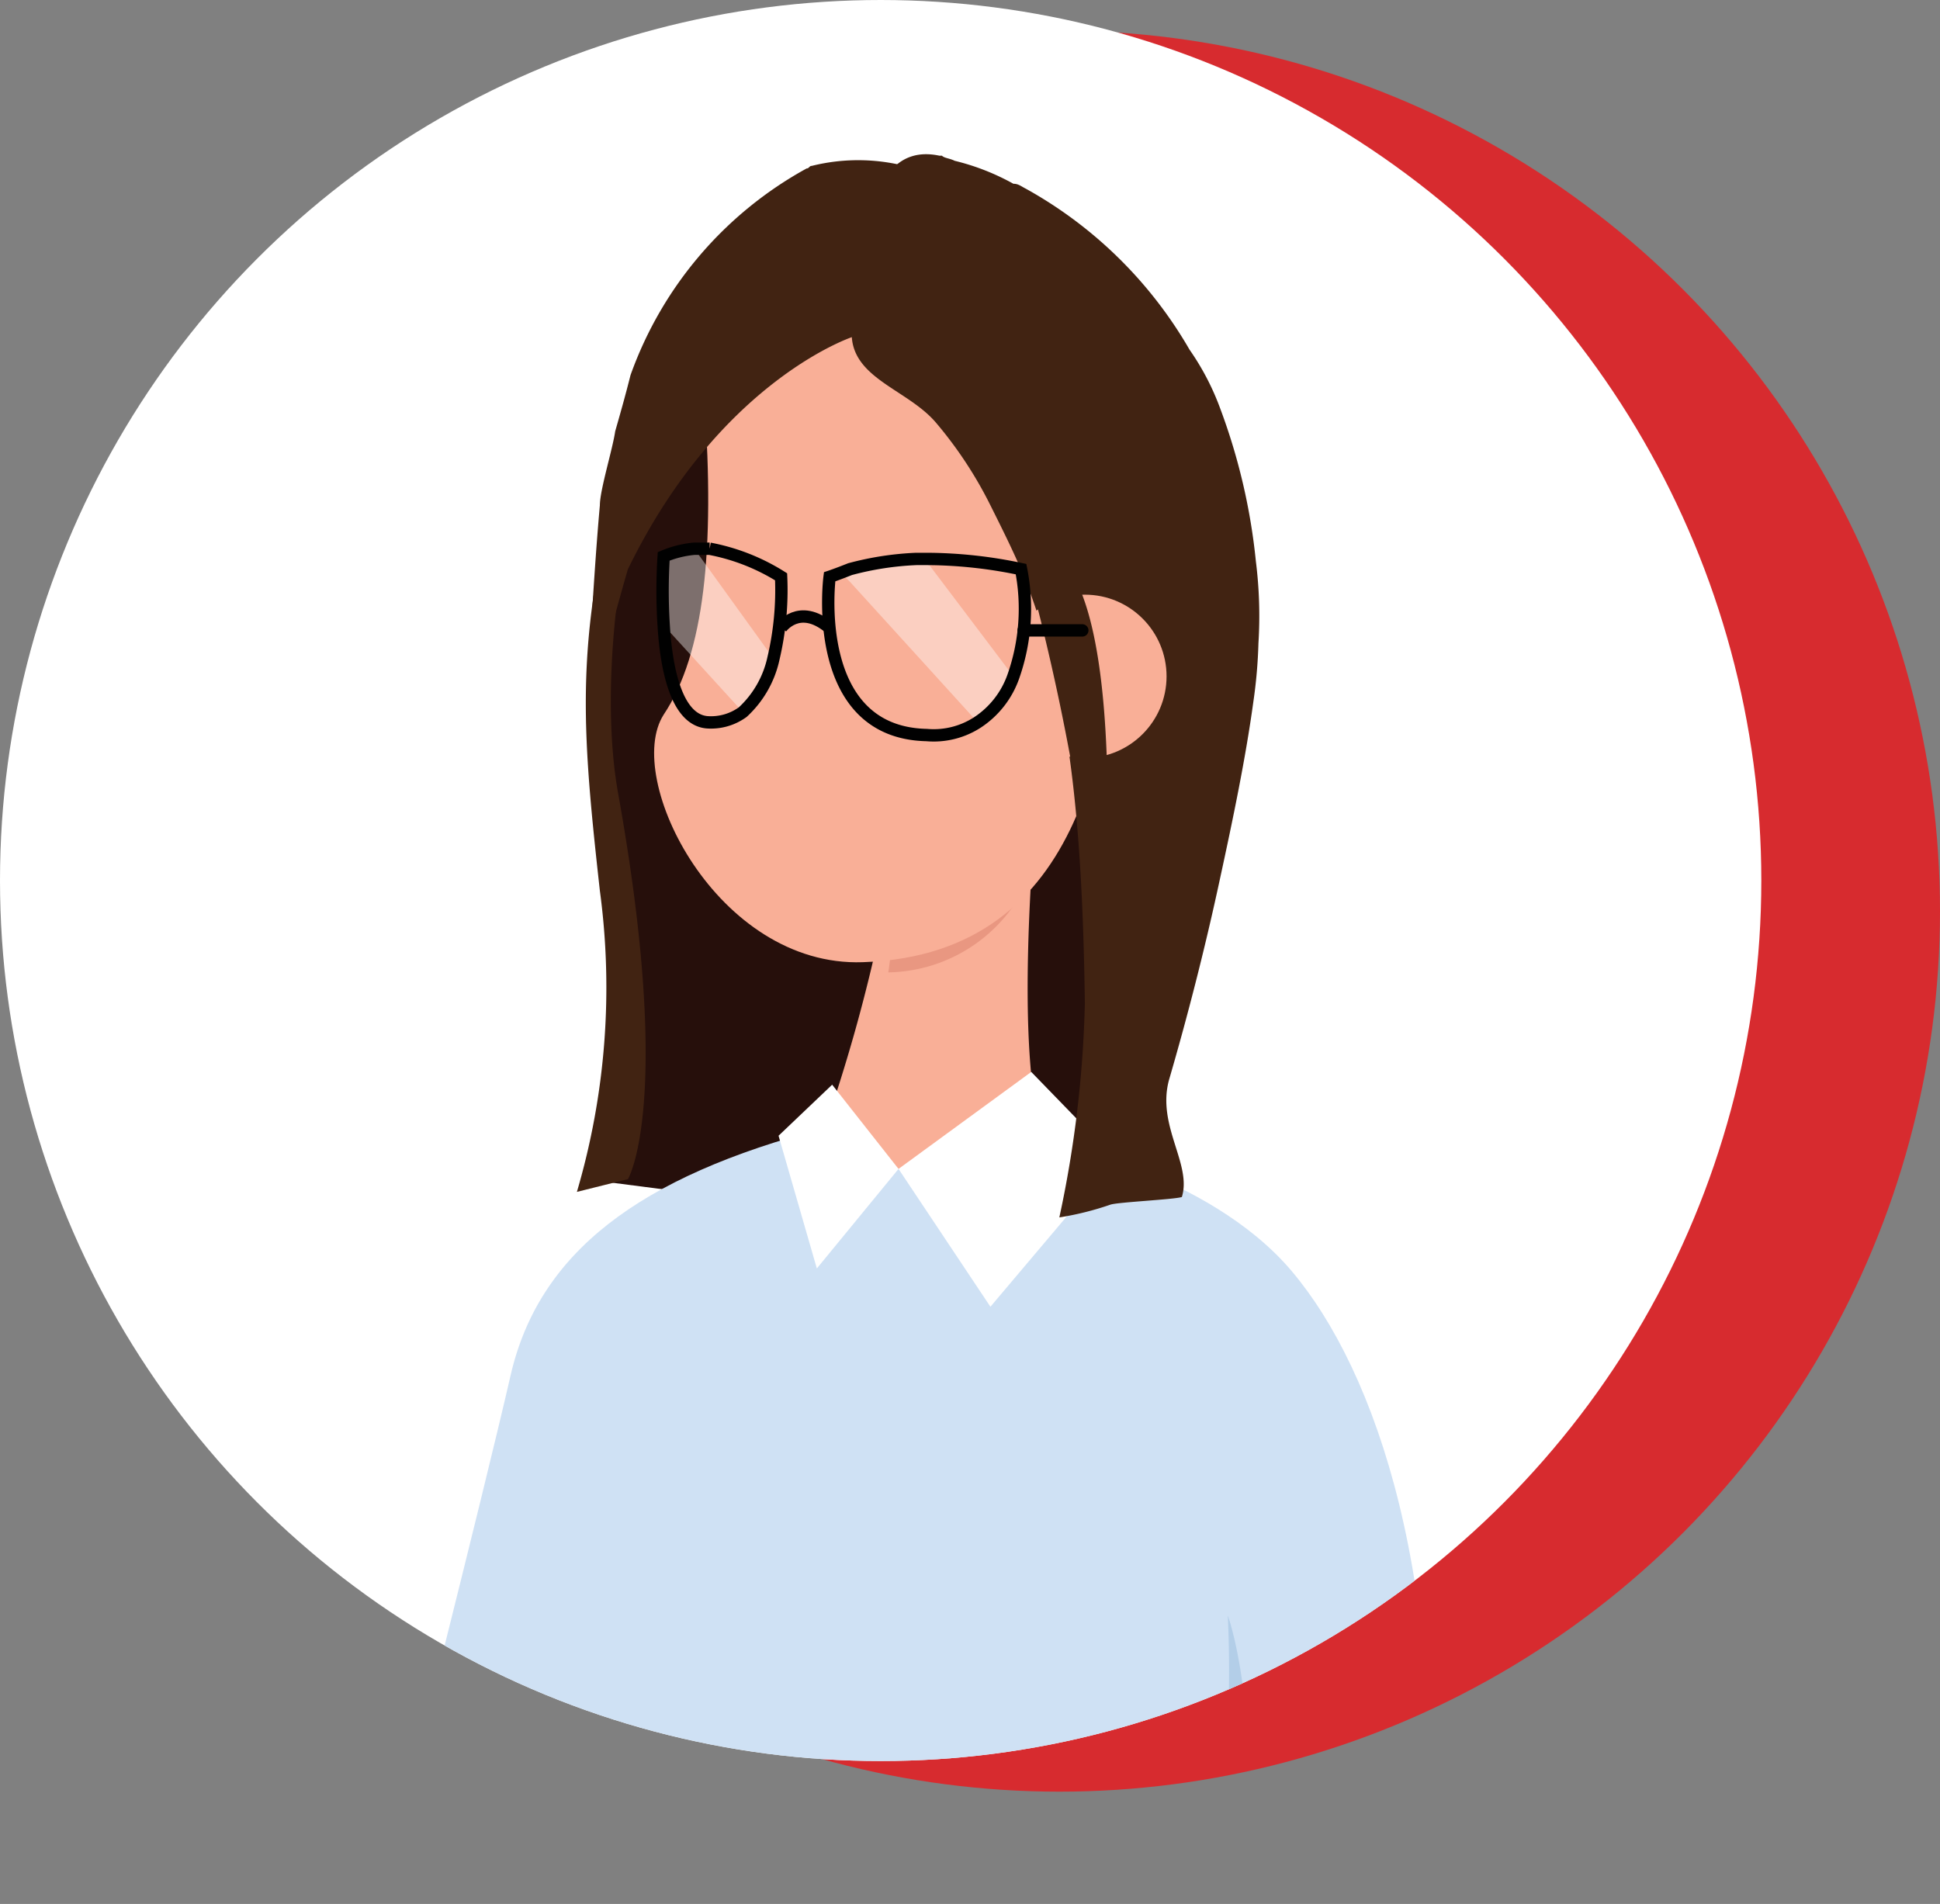
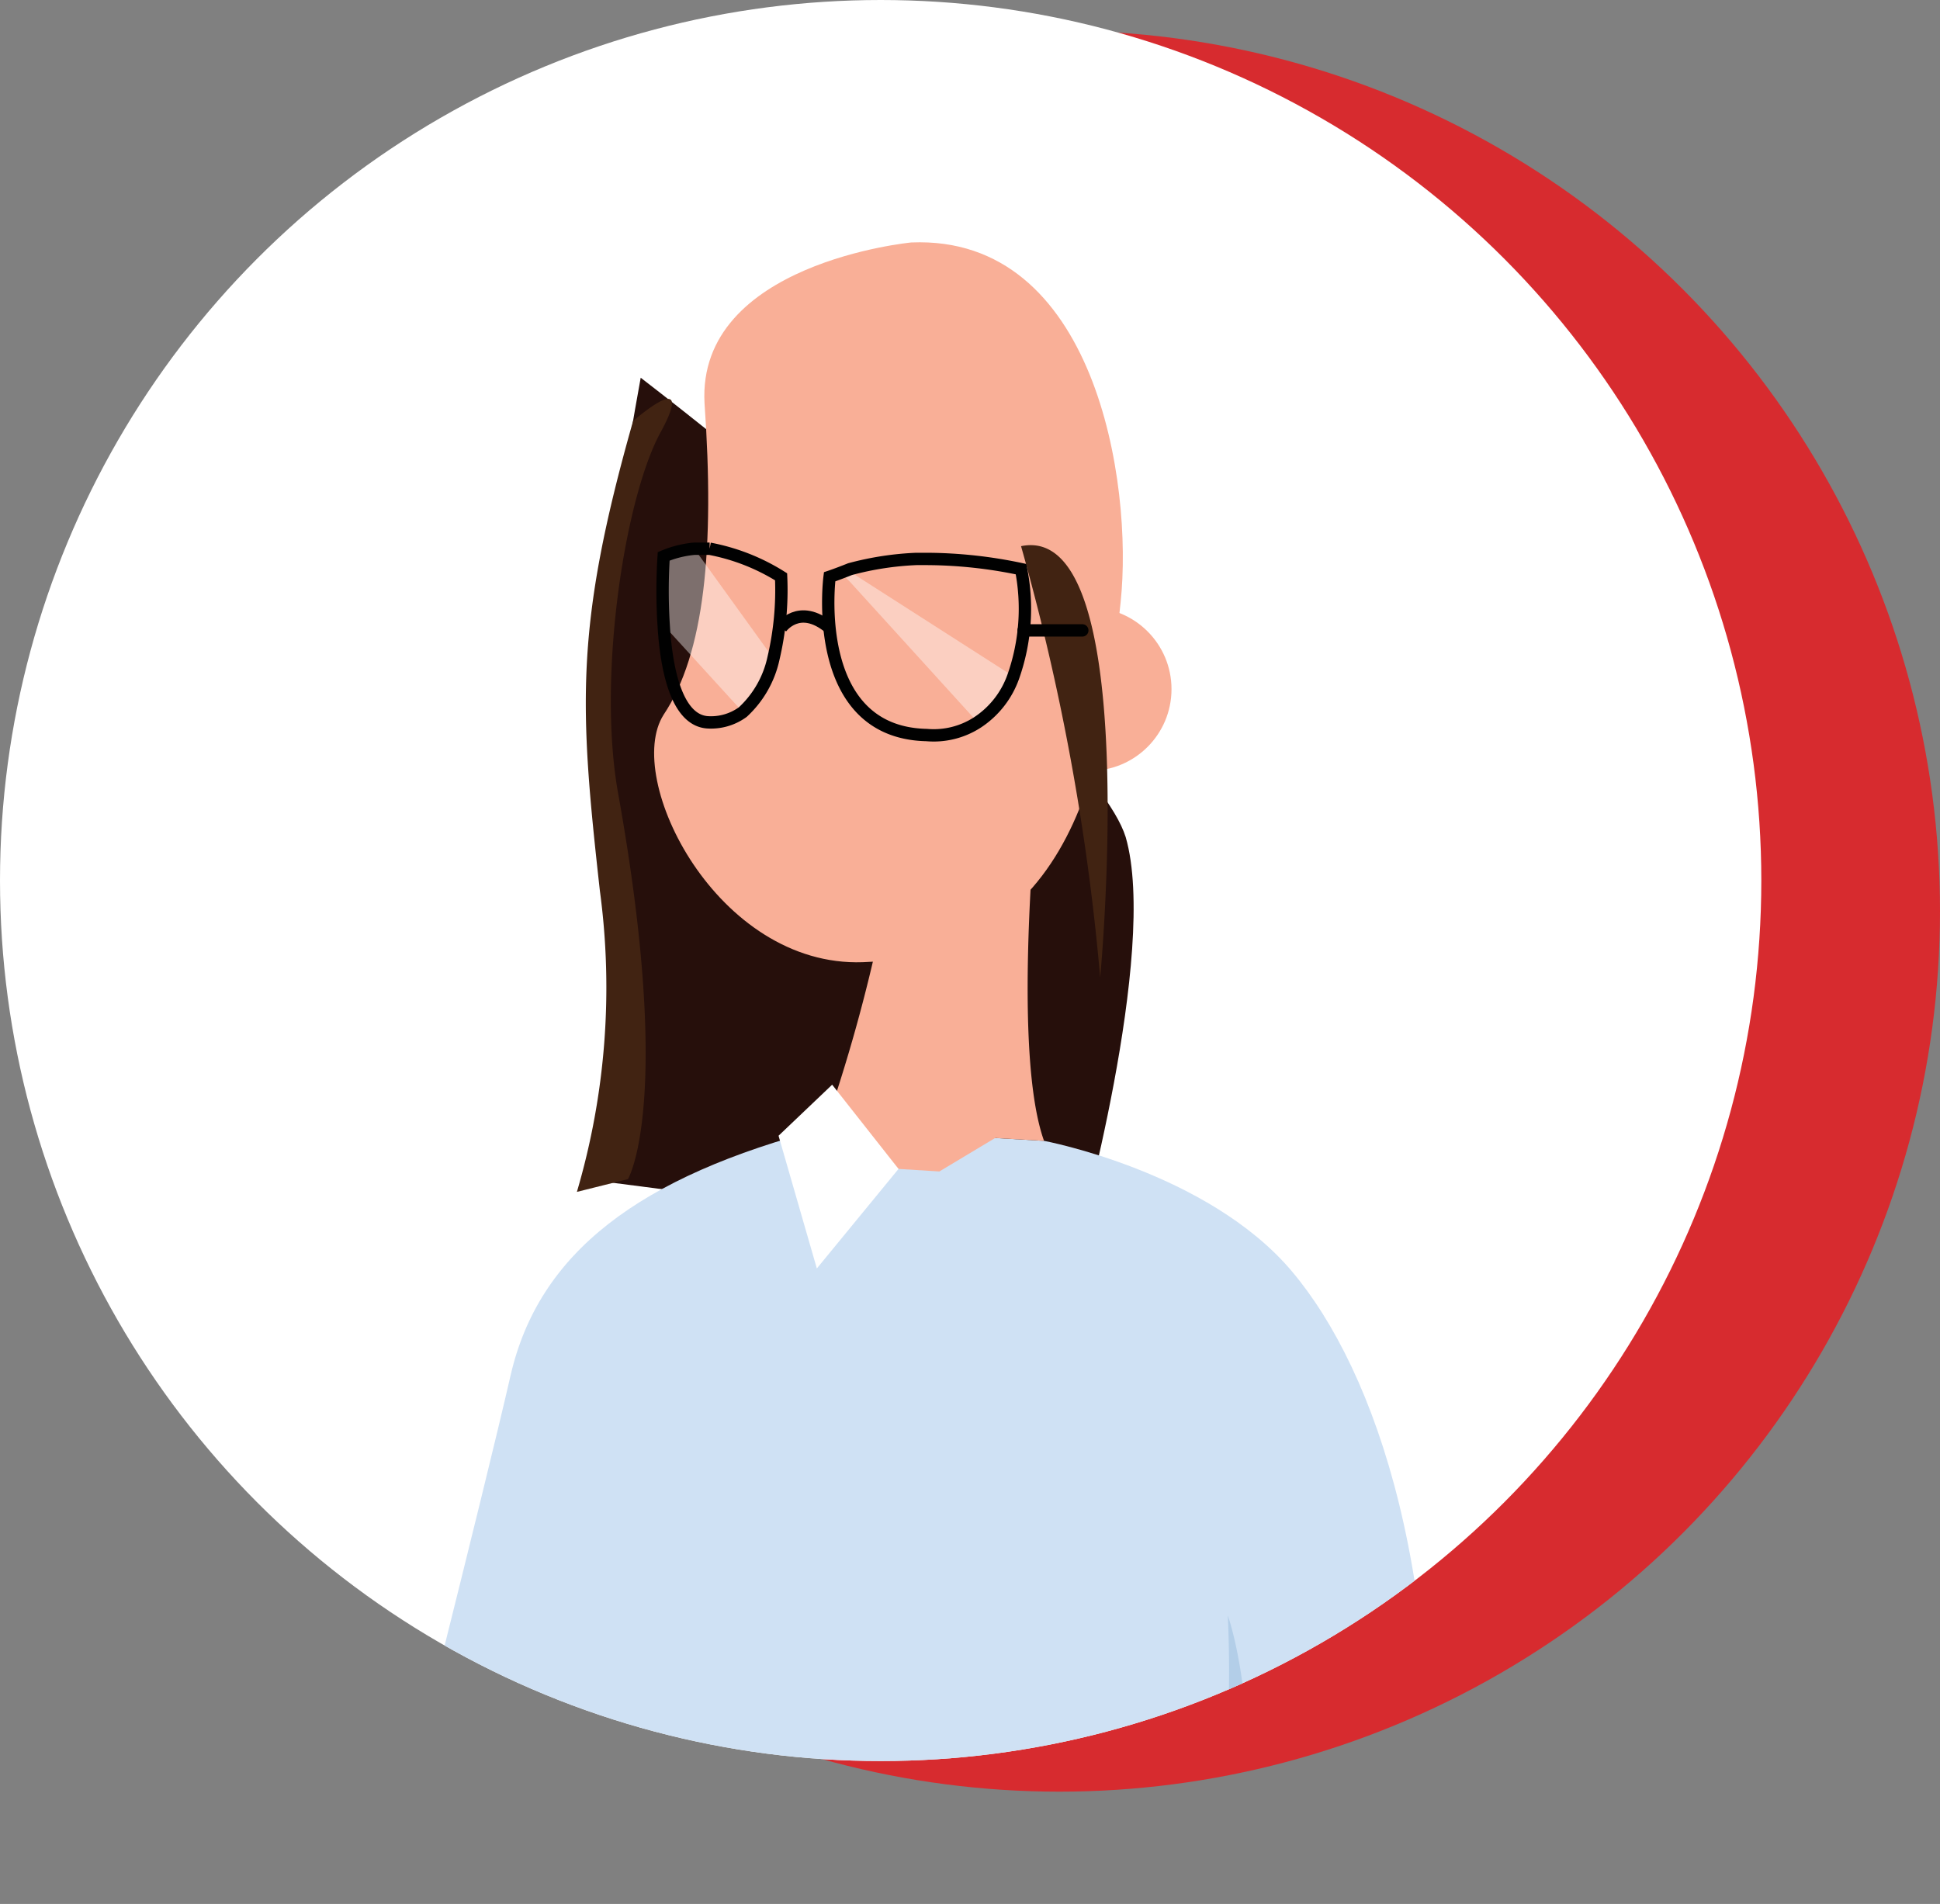
<svg xmlns="http://www.w3.org/2000/svg" viewBox="0 0 76 74.6">
  <rect x="0" y="0" width="76" height="74.6" fill="#808080" stroke="none" />
  <defs>
    <style>.a,.l,.m{fill:none;}.b{fill:#d72b2f;}.c,.k{fill:#fff;}.d{clip-path:url(#a);}.e{fill:#260f0b;}.f{fill:#cfe1f4;}.g{fill:#f9af97;}.h{fill:#e99781;}.i{fill:#b3cee8;}.j{fill:#412312;}.k{isolation:isolate;opacity:0.4;}.l,.m{stroke:#010101;stroke-miterlimit:10;stroke-width:0.484px;}.l{stroke-linecap:round;}</style>
    <clipPath id="a">
      <circle class="a" cx="34.5" cy="34.5" r="34.5" />
    </clipPath>
  </defs>
  <circle class="b" cx="41.5" cy="35.7" r="34.5" />
  <circle class="c" cx="34.5" cy="34.5" r="34.5" />
  <g class="d">
    <path class="e" d="M25.1,14.8c-2.5,13.7-1.7,18.2-.5,21.6,1.2,3.6-1.7,9.8-1.7,9.8l19.3,2.5s3.2-11.4,1.9-15.9C42.7,28.3,25.1,14.8,25.1,14.8Z" />
    <path class="f" d="M15.5,72.1S18.9,58.7,20,53.9s5-7.8,12.3-9.7l8.6.5s6.4,1.2,9.7,5.1S56.8,62,55.8,74.6Z" />
    <path class="g" d="M41,27.6s-1.6,12.9-.1,17.1l-8.6-.5a64.918,64.918,0,0,0,3.4-16.1Z" />
-     <path class="h" d="M40.5,33.9l-5.4,2-.3,2.2A6.114,6.114,0,0,0,40.5,33.9Z" />
    <path class="g" d="M35.7,9.5s-8.4.8-8.1,6.3c.4,5.7,0,9.8-1.6,12.2-1.6,2.5,2.1,9.9,7.8,9.7,9-.3,9.6-9.5,10.1-14.1C44.4,18.9,42.9,9.2,35.7,9.5Z" />
    <circle class="g" cx="42.694" cy="27.002" r="3.2" />
    <polygon class="g" points="35.2 45.8 33.1 43.7 35.4 42.5 39.3 44.4 36.8 45.9 35.2 45.8" />
-     <polygon class="c" points="40.4 42 43.7 45.4 38.8 51.2 35.2 45.8 40.4 42" />
    <polygon class="c" points="32 49.7 35.2 45.8 32.6 42.5 30.5 44.5 32 49.7" />
    <path class="i" d="M47.4,74a48.676,48.676,0,0,0,.7-10.7s1.4,3.8.5,10.8Z" />
    <path class="j" d="M24.8,16.5c-2.3,8.1-2.1,11.2-1.3,18.4a28.368,28.368,0,0,1-.9,11.8l2-.5s1.8-3-.4-15.2c-.8-4.6.3-11.6,1.7-14.1C27.3,14.3,24.8,16.5,24.8,16.5Z" />
-     <path class="j" d="M23,28.3c0-.3,1.5-5.7,1.6-6,3.6-7.4,8.8-9.1,8.8-9.1s3.4-5.6,2.4-6.6a7.514,7.514,0,0,0-4-.1c-.1,0-.1.1-.2.1a14.979,14.979,0,0,0-6.9,8.1c-.2.8-.4,1.5-.6,2.2-.1.7-.6,2.3-.6,2.9C23.2,23.1,22.9,29.2,23,28.3Z" />
-     <path class="j" d="M41.5,47.7h0a11.697,11.697,0,0,0,2-.5c.3-.1,2.5-.2,2.8-.3.4-1.3-1-2.8-.5-4.6.7-2.4,1.4-5.1,2-7.9.5-2.3,1-4.7,1.3-6.9a19.525,19.525,0,0,0,.2-2.3,17.129,17.129,0,0,0-.1-3.2,23.866,23.866,0,0,0-1.4-6,10.076,10.076,0,0,0-1.2-2.3,16.814,16.814,0,0,0-6.4-6.3c-.2-.1-.3-.2-.5-.2a9.172,9.172,0,0,0-2.3-.9c-.2-.1-.4-.1-.5-.2h-.1c-3.3-.7-2.9,5.2-2.9,5.2-1.8,3.4,1.4,3.6,2.8,5.3a16.029,16.029,0,0,1,2.1,3.2c.5,1,1,2,1.4,3,1.7,4.4,2.2,9.4,2.3,16.5A44.526,44.526,0,0,1,41.5,47.7Z" />
-     <circle class="g" cx="42.5" cy="26.5" r="3.2" />
    <path class="j" d="M40,21.4a91.16,91.16,0,0,1,3.1,16.9S44.8,20.4,40,21.4Z" />
-     <path class="k" d="M39.7,26.5a3.561,3.561,0,0,1-1.4,1.8l-5-5.5-.2-.2c.1-.1.1-.2.2-.2l3-.4h0Z" />
+     <path class="k" d="M39.7,26.5a3.561,3.561,0,0,1-1.4,1.8l-5-5.5-.2-.2c.1-.1.1-.2.2-.2h0Z" />
    <path class="k" d="M30.3,25.8a4.022,4.022,0,0,1-1.2,2.1L26,24.5a21.156,21.156,0,0,1,0-2.7,4.048,4.048,0,0,1,1.2-.3Z" />
    <line class="l" x1="42.4" y1="24.7" x2="40.1" y2="24.7" />
    <path class="m" d="M30.6,24.6s.7-1,1.9,0" />
    <path class="m" d="M30.3,25.8a4.022,4.022,0,0,1-1.2,2.1,2.116,2.116,0,0,1-1.4.4c-1.2-.1-1.6-2.1-1.7-3.8a21.156,21.156,0,0,1,0-2.7,4.048,4.048,0,0,1,1.2-.3h.6a8.081,8.081,0,0,1,2.8,1.1A11.695,11.695,0,0,1,30.3,25.8Z" />
    <path class="m" d="M39.7,26.5a3.561,3.561,0,0,1-1.4,1.8,3.146,3.146,0,0,1-2,.5c-4.6-.1-3.8-6.2-3.8-6.2s.3-.1.8-.3a11.844,11.844,0,0,1,2.6-.4h.4a18.084,18.084,0,0,1,3.7.4A7.999,7.999,0,0,1,39.7,26.5Z" />
  </g>
</svg>